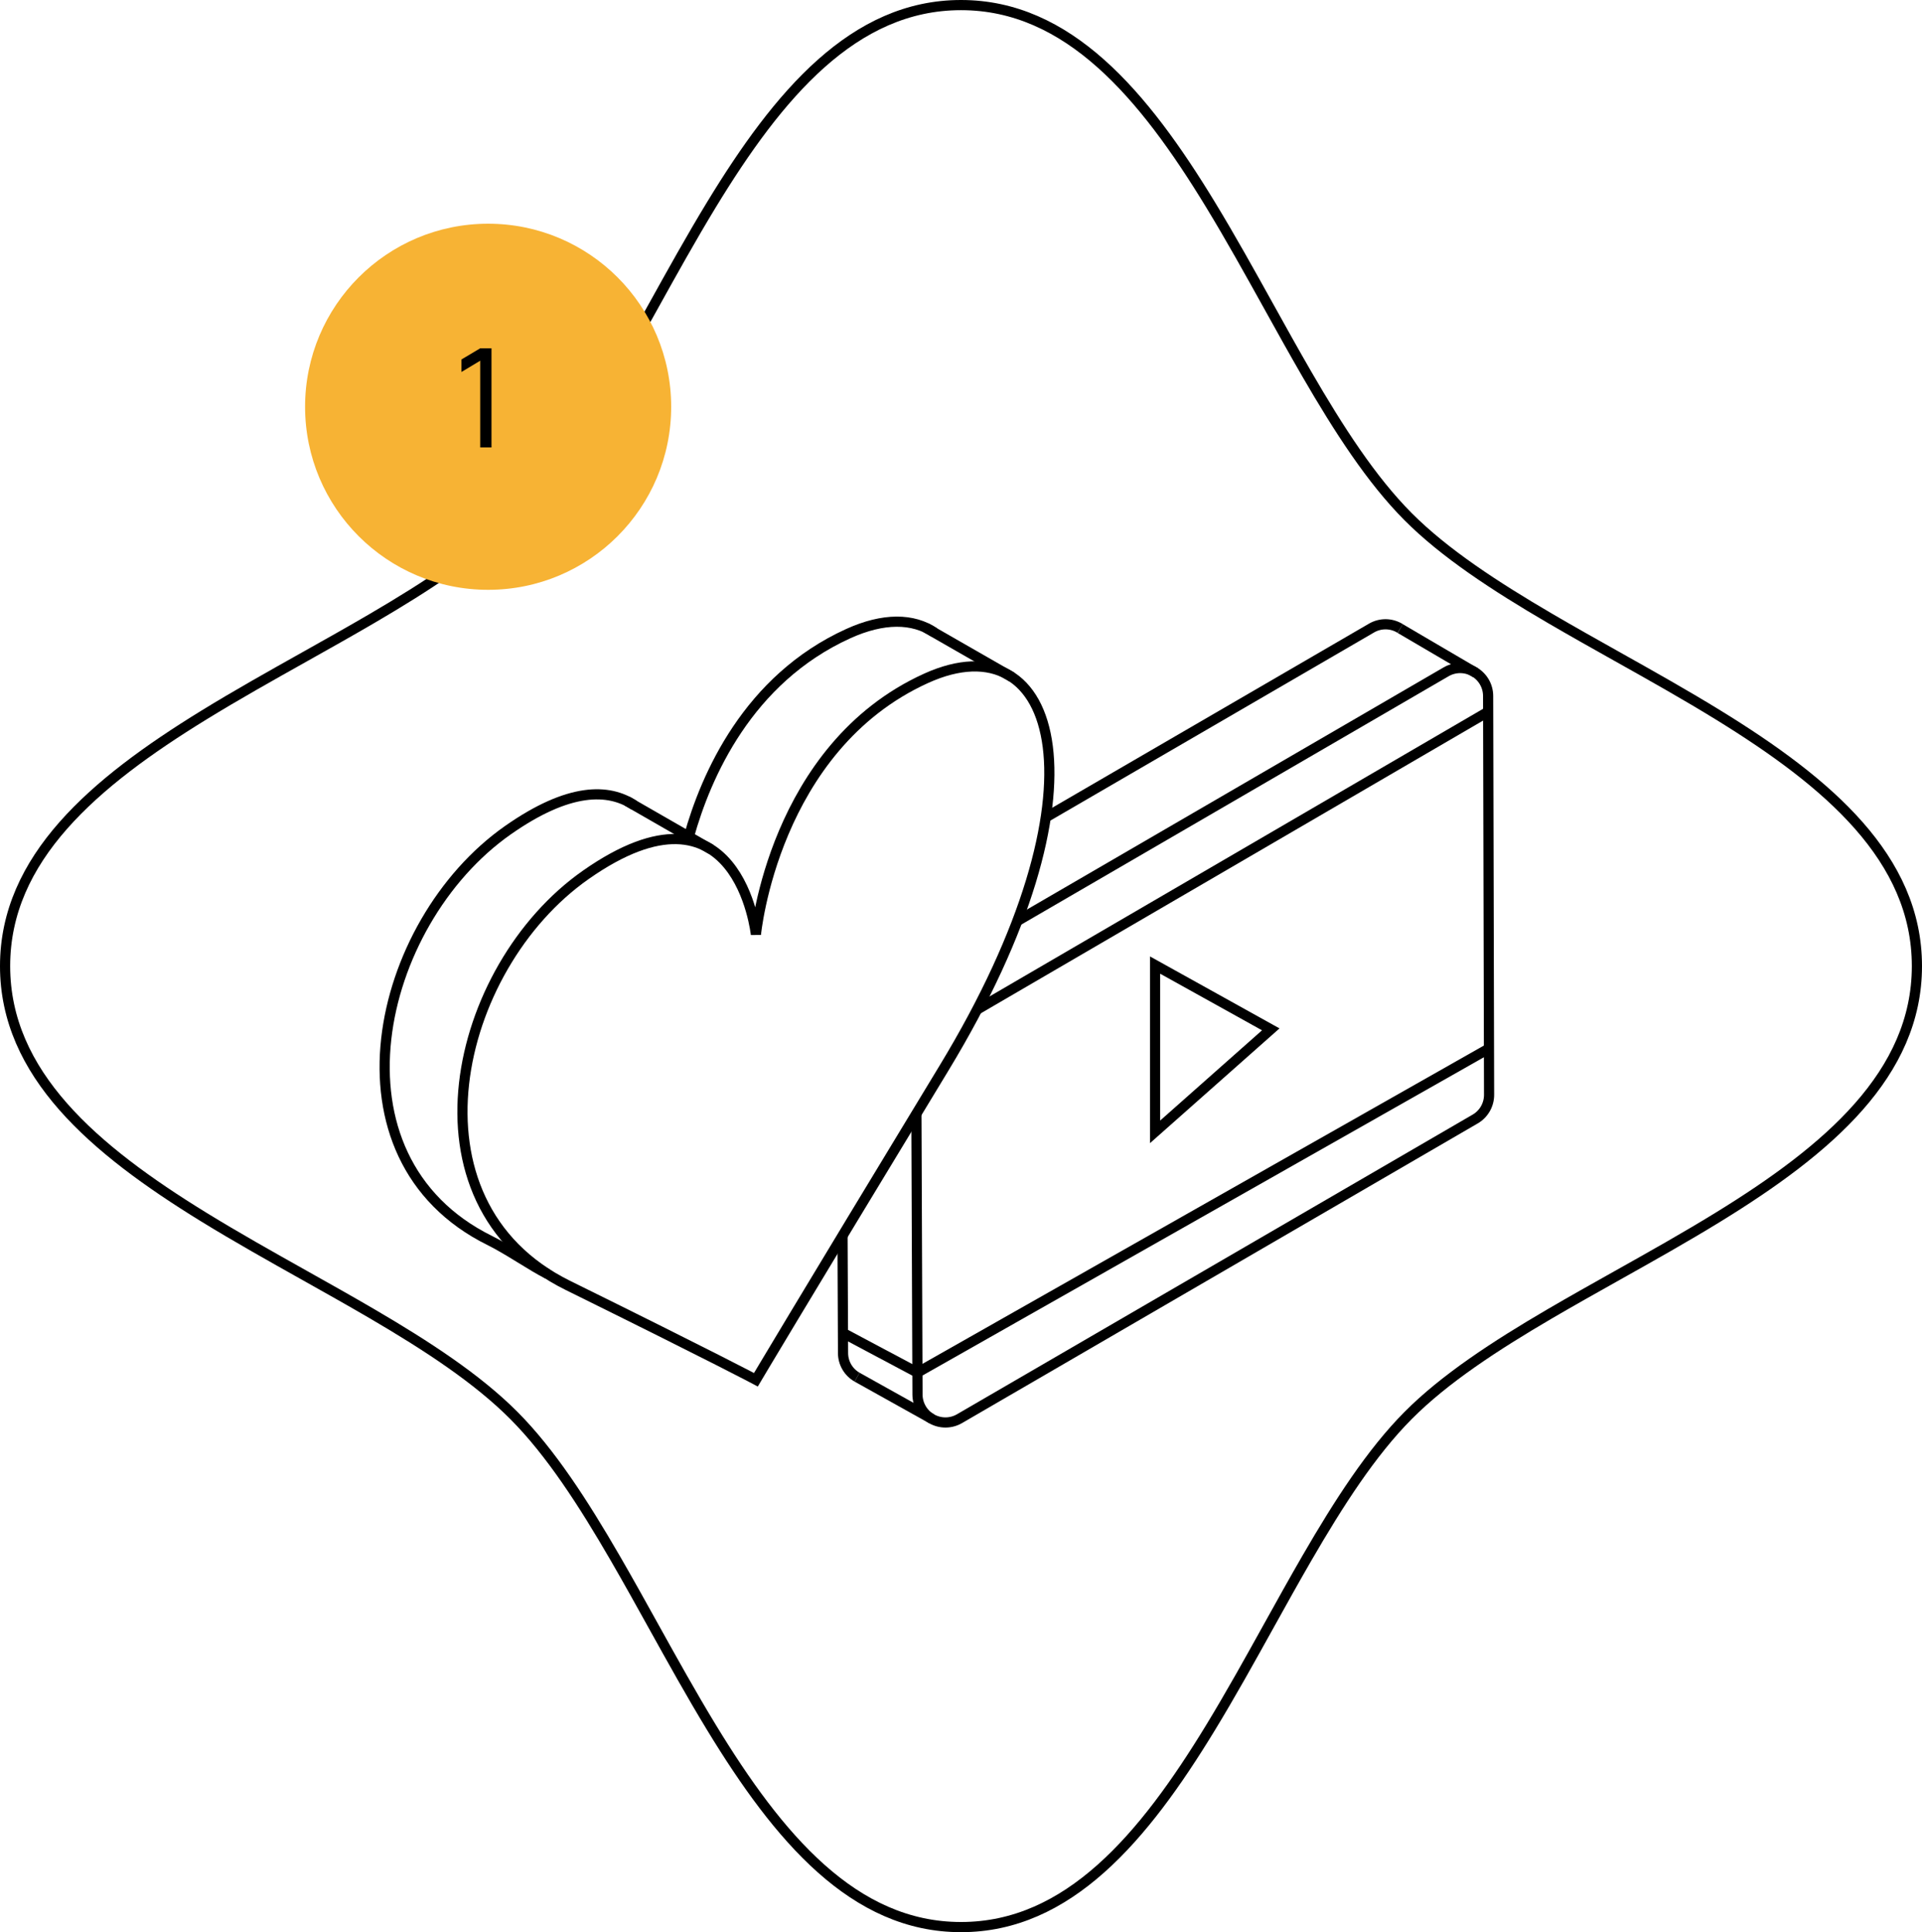
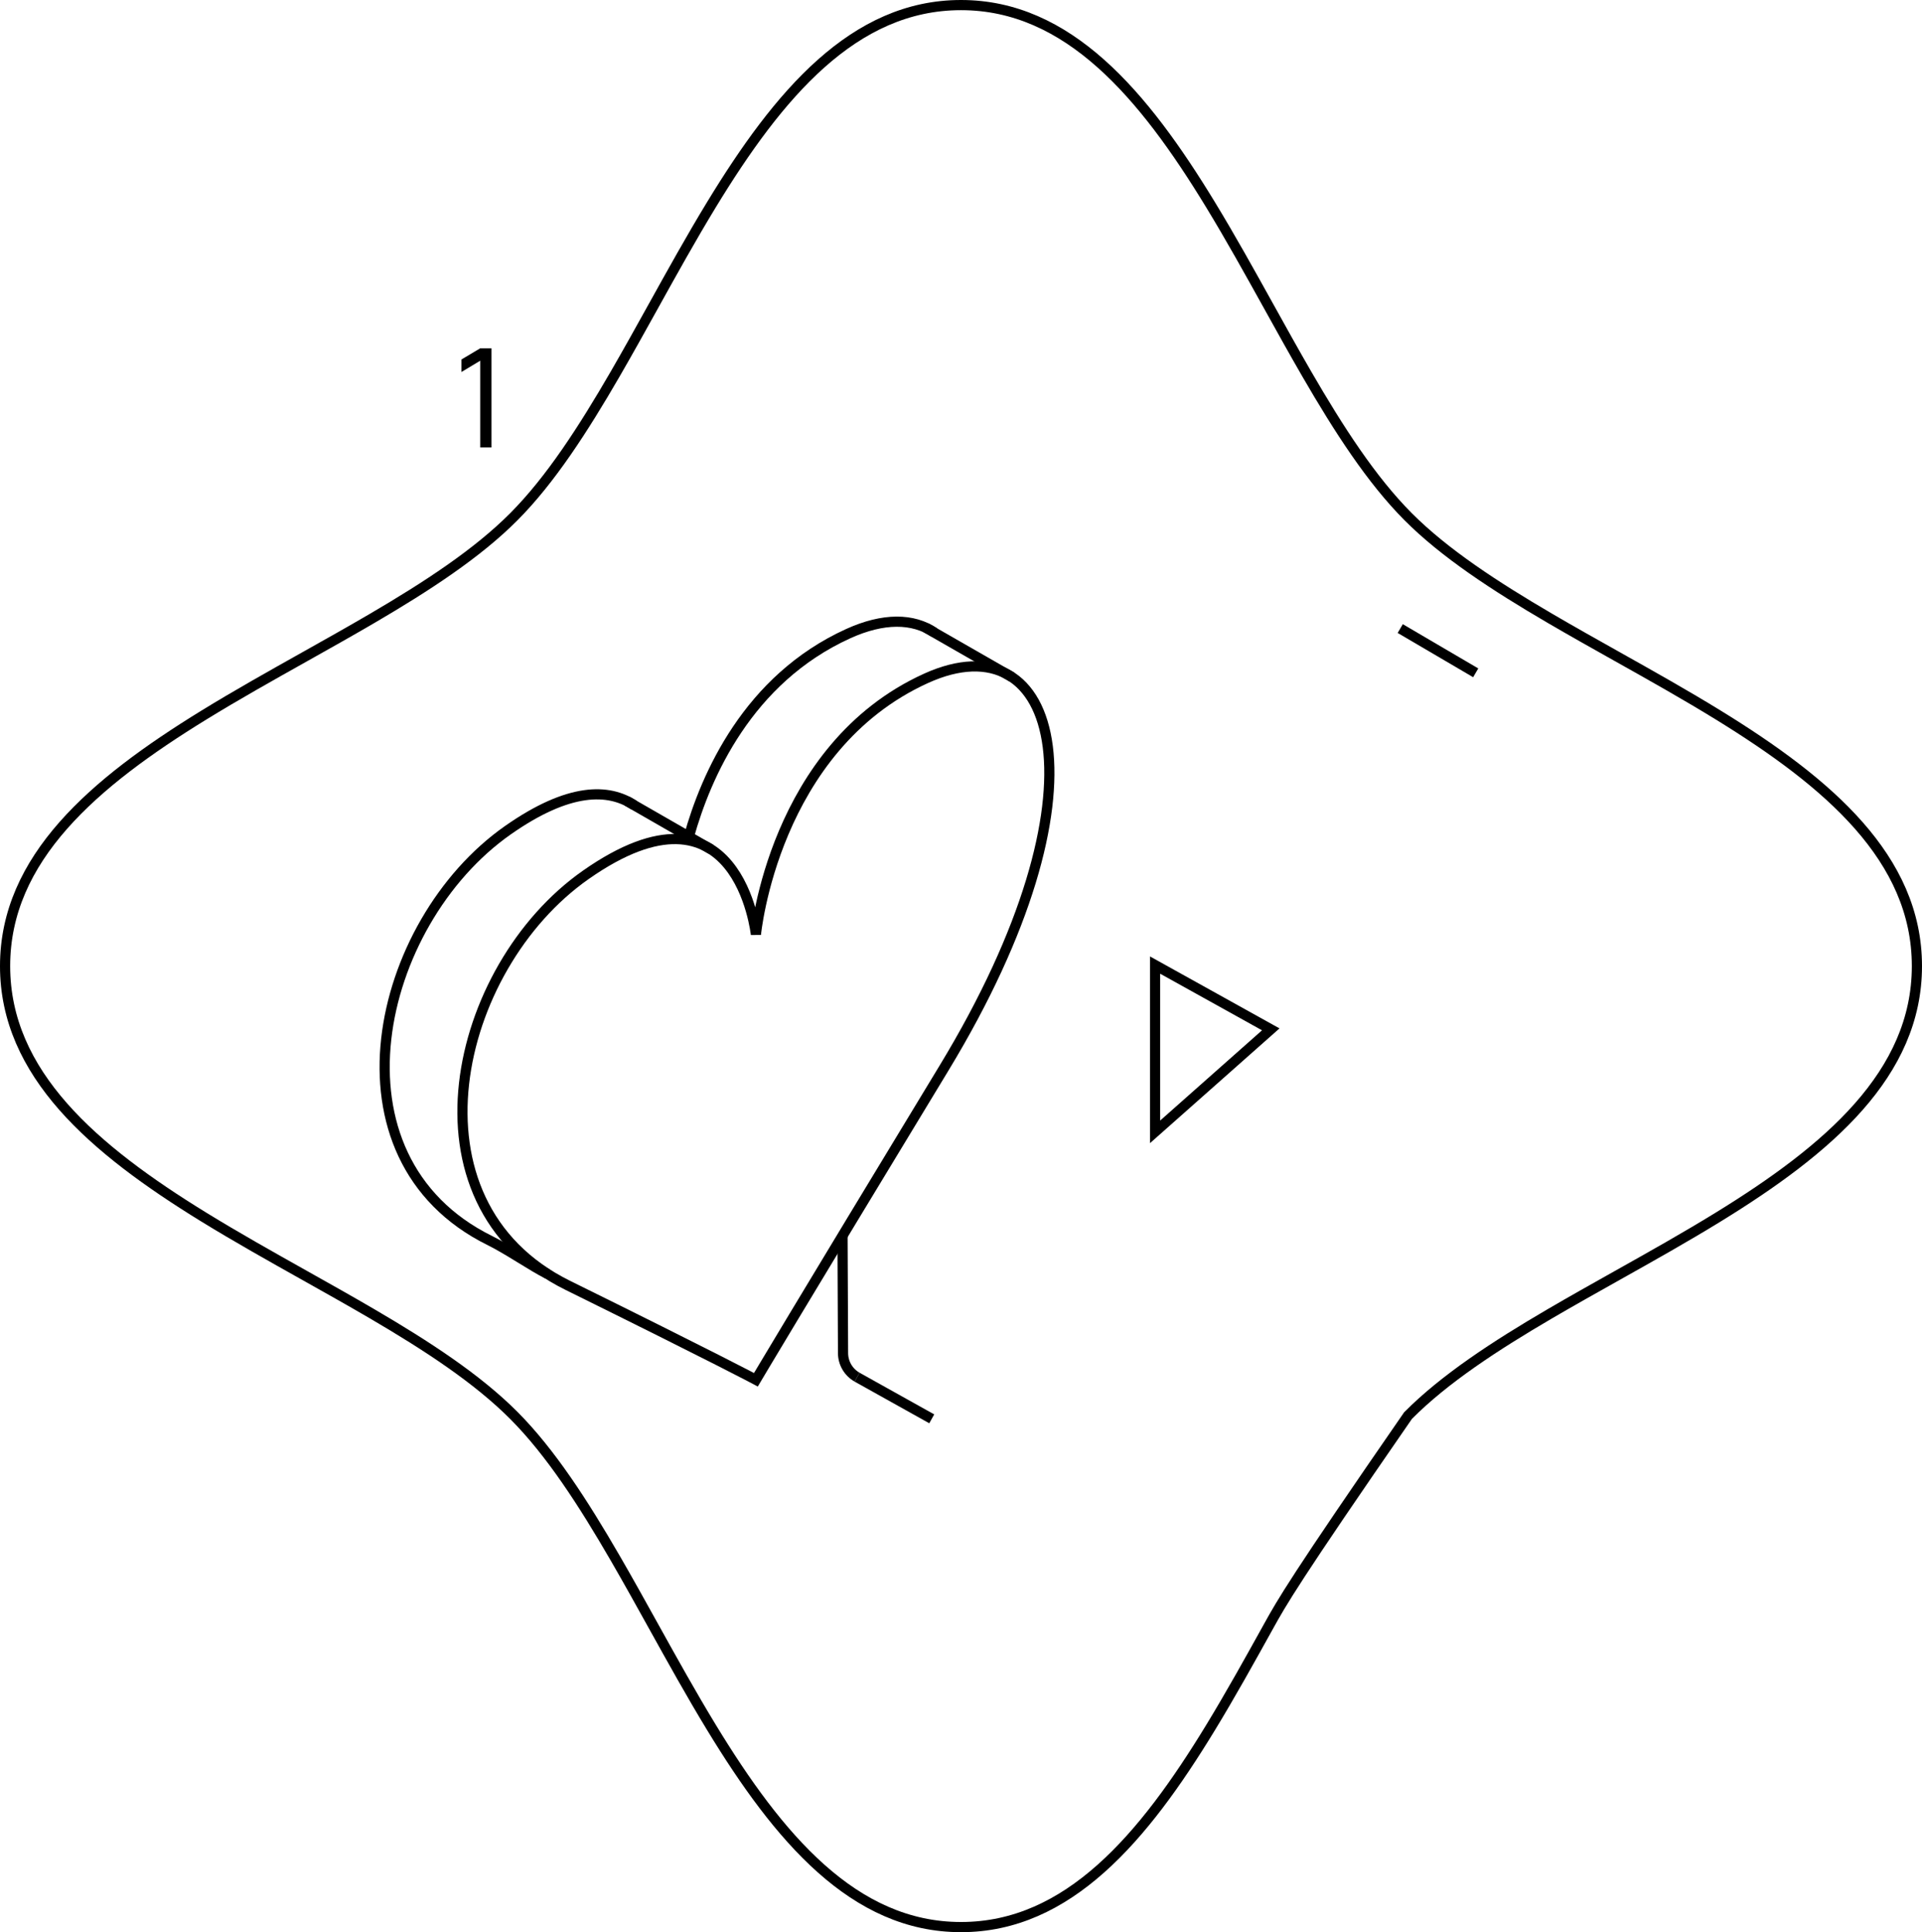
<svg xmlns="http://www.w3.org/2000/svg" width="189" height="190" viewBox="0 0 189 190" fill="none">
  <path d="M82.85 121.51L82.9 133.05C82.9 133.532 83.028 134.006 83.271 134.423C83.514 134.84 83.863 135.185 84.283 135.422" stroke="black" stroke-miterlimit="10" />
-   <path d="M137.692 61.804C137.269 61.539 136.781 61.395 136.283 61.388C135.783 61.381 135.291 61.511 134.861 61.764L102.834 80.377" stroke="black" stroke-miterlimit="10" />
-   <path d="M90.115 109.507L90.222 137.139C90.224 137.621 90.353 138.095 90.596 138.512C90.838 138.929 91.186 139.275 91.605 139.515C92.024 139.755 92.498 139.88 92.981 139.879C93.463 139.877 93.937 139.748 94.354 139.506L145.059 110.04C145.477 109.798 145.823 109.449 146.063 109.031C146.303 108.612 146.429 108.138 146.428 107.655L146.334 68.436C146.333 67.953 146.205 67.479 145.962 67.061C145.72 66.643 145.372 66.297 144.953 66.056C144.534 65.816 144.059 65.69 143.577 65.691C143.094 65.693 142.62 65.821 142.202 66.064L100.036 90.569" stroke="black" stroke-miterlimit="10" />
-   <path d="M96.08 99.279L146.29 70.016" stroke="black" stroke-miterlimit="10" />
  <path d="M137.693 61.81L145.113 66.162" stroke="black" stroke-miterlimit="10" />
  <path d="M84.283 135.424L91.623 139.521" stroke="black" stroke-miterlimit="10" />
  <path d="M113.585 94.9V111.3L124.961 101.221L113.585 94.9Z" stroke="black" stroke-miterlimit="10" />
-   <path d="M146.428 103.1L90.213 134.971L82.875 131.067" stroke="black" stroke-miterlimit="10" />
  <path d="M91.886 62.201C89.784 60.781 86.873 60.738 83.418 62.306C73.529 66.793 69.405 76.308 67.742 82.273" stroke="black" stroke-miterlimit="10" />
  <path d="M62.347 79.173C59.855 77.524 55.97 77.411 49.944 81.636C36.927 90.764 31.643 113.833 48.18 121.995C49.923 122.855 52.377 124.546 53.826 125.265" stroke="black" stroke-miterlimit="10" />
  <path d="M91.068 66.703C76.066 73.51 74.332 91.892 74.332 91.892C74.332 91.892 72.601 75.514 57.595 86.034C44.577 95.163 39.293 118.229 55.83 126.393C70.508 133.637 74.332 135.678 74.332 135.678C74.332 135.678 78.153 129.225 92.834 105.023C109.37 77.762 104.086 60.796 91.068 66.703Z" stroke="black" stroke-miterlimit="10" />
  <path d="M91.041 61.727L99.514 66.586" stroke="black" stroke-miterlimit="10" />
  <path d="M61.652 78.775L69.92 83.523" stroke="black" stroke-miterlimit="10" />
-   <path d="M188.5 95C188.5 105.606 179.759 113.037 168.974 119.67C165.747 121.654 162.378 123.544 159.033 125.42C156.794 126.677 154.565 127.927 152.398 129.194C147.023 132.339 142.062 135.575 138.462 139.198C134.861 142.822 131.645 147.811 128.518 153.215C127.263 155.383 126.026 157.612 124.782 159.852C122.91 163.226 121.023 166.624 119.043 169.877C115.755 175.277 112.257 180.192 108.251 183.754C104.254 187.309 99.772 189.5 94.5 189.5C89.228 189.5 84.748 187.308 80.752 183.752C76.747 180.188 73.25 175.272 69.963 169.871C67.99 166.628 66.11 163.24 64.243 159.878C62.994 157.626 61.75 155.386 60.489 153.208C57.361 147.805 54.143 142.817 50.538 139.198C46.933 135.574 41.97 132.339 36.595 129.194C34.431 127.929 32.206 126.681 29.971 125.427C26.623 123.548 23.25 121.656 20.02 119.67C9.237 113.038 0.5 105.606 0.5 95C0.5 84.394 9.241 76.963 20.026 70.33C23.253 68.346 26.622 66.456 29.967 64.58C32.206 63.324 34.435 62.074 36.602 60.806C41.977 57.661 46.938 54.425 50.538 50.802C54.143 47.178 57.361 42.189 60.489 36.785C61.748 34.61 62.989 32.374 64.237 30.127C66.105 26.76 67.988 23.369 69.963 20.123C73.25 14.723 76.747 9.808 80.751 6.246C84.748 2.691 89.228 0.5 94.5 0.5C99.772 0.5 104.252 2.692 108.248 6.248C112.253 9.812 115.75 14.728 119.036 20.129C121.01 23.372 122.89 26.76 124.757 30.122C126.006 32.374 127.25 34.614 128.511 36.792C131.639 42.196 134.857 47.182 138.462 50.802C142.067 54.422 147.03 57.654 152.405 60.798C154.562 62.06 156.779 63.304 159.008 64.554C162.363 66.436 165.744 68.333 168.98 70.324C179.763 76.958 188.5 84.394 188.5 95Z" stroke="black" />
-   <circle cx="48" cy="40" r="18" fill="#F7B334" />
+   <path d="M188.5 95C188.5 105.606 179.759 113.037 168.974 119.67C165.747 121.654 162.378 123.544 159.033 125.42C156.794 126.677 154.565 127.927 152.398 129.194C147.023 132.339 142.062 135.575 138.462 139.198C127.263 155.383 126.026 157.612 124.782 159.852C122.91 163.226 121.023 166.624 119.043 169.877C115.755 175.277 112.257 180.192 108.251 183.754C104.254 187.309 99.772 189.5 94.5 189.5C89.228 189.5 84.748 187.308 80.752 183.752C76.747 180.188 73.25 175.272 69.963 169.871C67.99 166.628 66.11 163.24 64.243 159.878C62.994 157.626 61.75 155.386 60.489 153.208C57.361 147.805 54.143 142.817 50.538 139.198C46.933 135.574 41.97 132.339 36.595 129.194C34.431 127.929 32.206 126.681 29.971 125.427C26.623 123.548 23.25 121.656 20.02 119.67C9.237 113.038 0.5 105.606 0.5 95C0.5 84.394 9.241 76.963 20.026 70.33C23.253 68.346 26.622 66.456 29.967 64.58C32.206 63.324 34.435 62.074 36.602 60.806C41.977 57.661 46.938 54.425 50.538 50.802C54.143 47.178 57.361 42.189 60.489 36.785C61.748 34.61 62.989 32.374 64.237 30.127C66.105 26.76 67.988 23.369 69.963 20.123C73.25 14.723 76.747 9.808 80.751 6.246C84.748 2.691 89.228 0.5 94.5 0.5C99.772 0.5 104.252 2.692 108.248 6.248C112.253 9.812 115.75 14.728 119.036 20.129C121.01 23.372 122.89 26.76 124.757 30.122C126.006 32.374 127.25 34.614 128.511 36.792C131.639 42.196 134.857 47.182 138.462 50.802C142.067 54.422 147.03 57.654 152.405 60.798C154.562 62.06 156.779 63.304 159.008 64.554C162.363 66.436 165.744 68.333 168.98 70.324C179.763 76.958 188.5 84.394 188.5 95Z" stroke="black" />
  <path d="M47.221 34.25L45.379 35.347V36.579L47.221 35.469V44H48.331V34.25H47.221Z" fill="black" />
</svg>